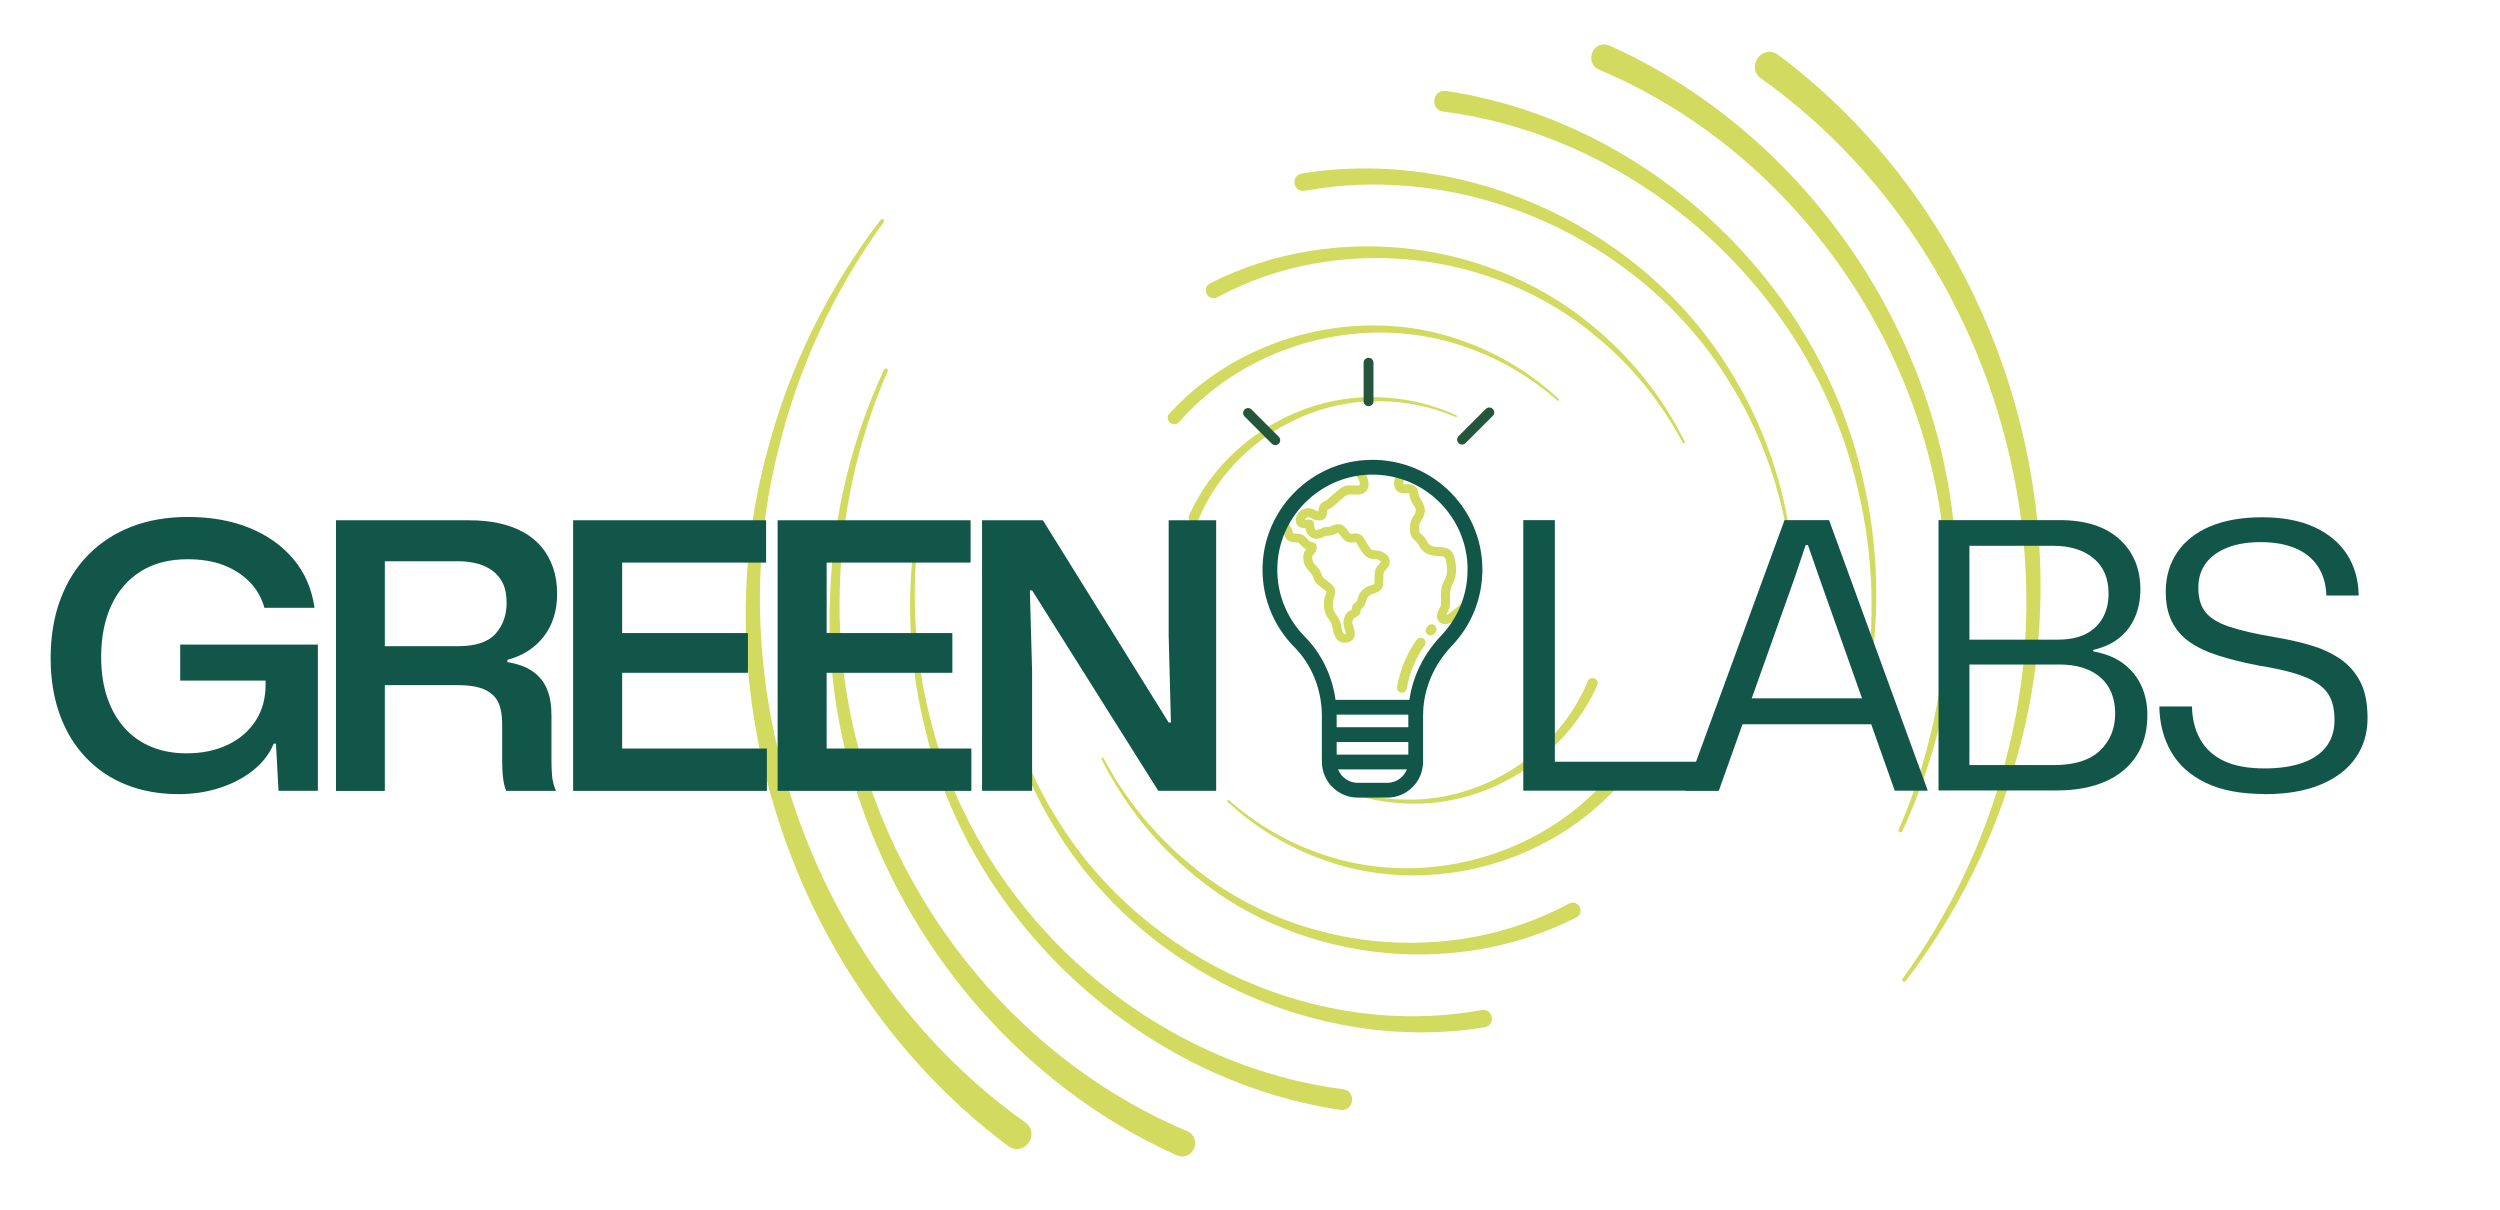
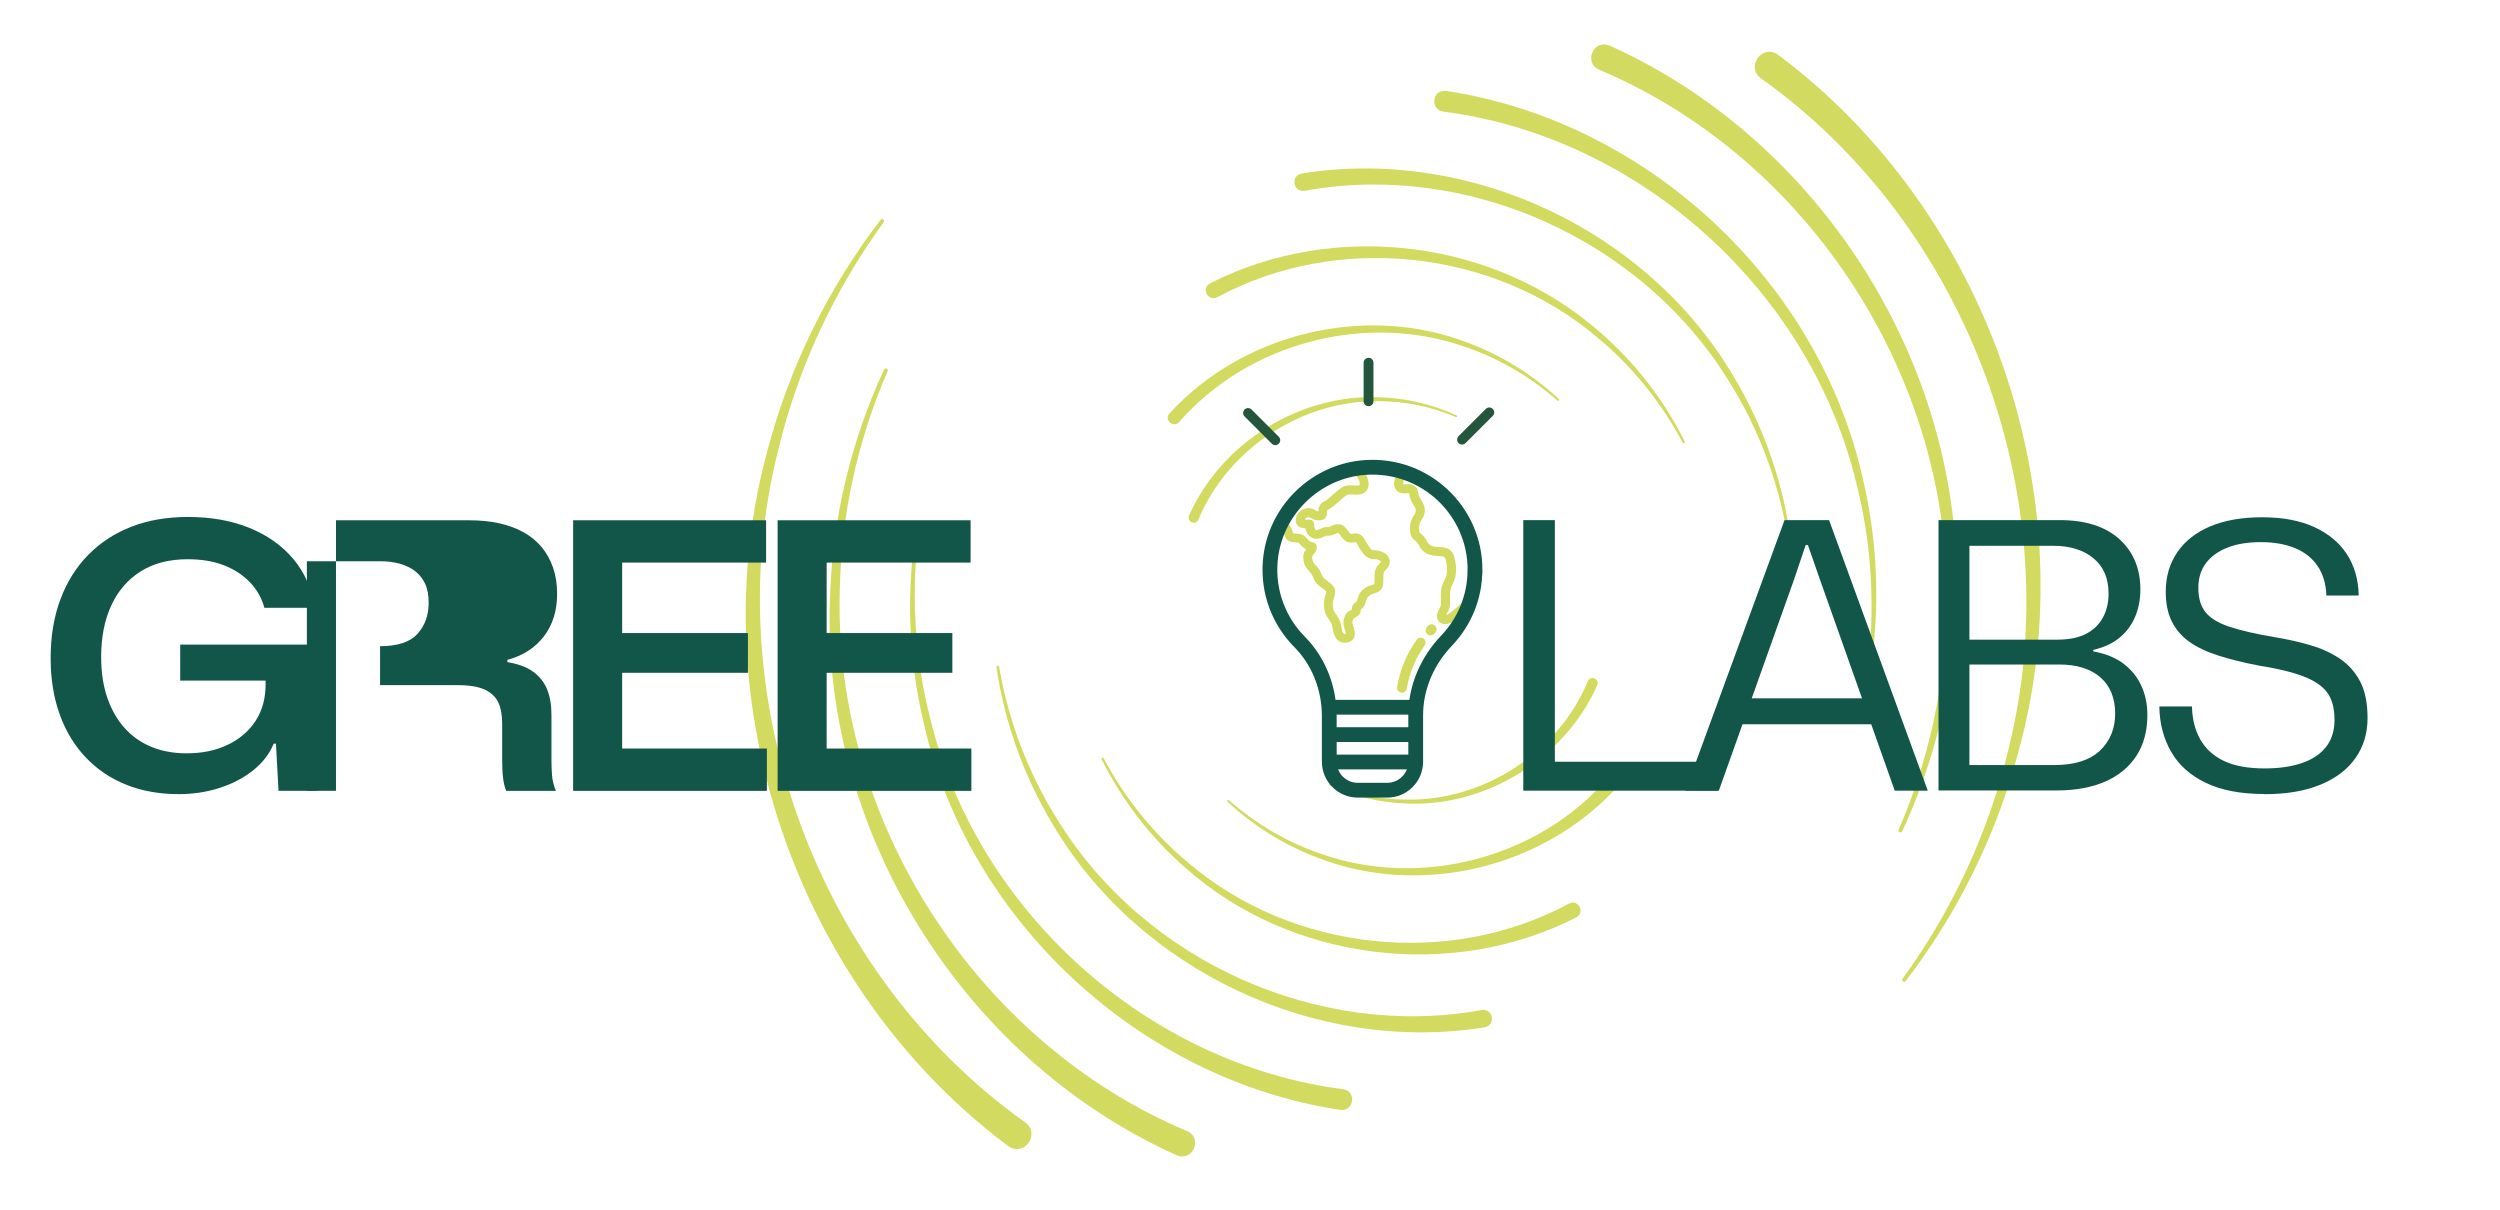
<svg xmlns="http://www.w3.org/2000/svg" id="Calque_1" data-name="Calque 1" viewBox="0 0 389.01 188.28">
  <defs>
    <style>
      .cls-1 {
        stroke-width: .51px;
      }

      .cls-1, .cls-2 {
        stroke: #d2db5f;
      }

      .cls-1, .cls-2, .cls-3, .cls-4 {
        stroke-miterlimit: 10;
      }

      .cls-1, .cls-5 {
        fill: #d2db5f;
      }

      .cls-2, .cls-3 {
        stroke-linecap: round;
        stroke-width: 1.53px;
      }

      .cls-2, .cls-3, .cls-4 {
        fill: none;
      }

      .cls-6 {
        fill: #115649;
      }

      .cls-3 {
        stroke: #23563d;
      }

      .cls-4 {
        stroke: #115649;
        stroke-width: 2.3px;
      }
    </style>
  </defs>
  <g>
    <g>
      <path class="cls-5" d="M276.71,8.55c32.82,24.52,48.27,69.21,37.32,108.6-3.43,12.89-9.45,25.01-17.49,35.5-.1.14-.29.17-.43.06-.13-.1-.16-.29-.06-.42,7.73-10.62,13.37-22.75,16.43-35.52,9.7-38.5-6.08-81.55-38.45-104.56-2.44-1.76.16-5.48,2.67-3.67h0Z" />
      <path class="cls-5" d="M250.49,7.11c33.51,15.05,55.77,51.13,53.88,87.75-.48,11.96-3.38,23.74-8.37,34.49-.07.16-.25.23-.41.15-.15-.07-.22-.25-.15-.4,4.69-10.79,7.26-22.5,7.45-34.27.98-35.57-21.23-70.15-54.03-83.97-2.5-1.07-.94-4.86,1.63-3.75h0Z" />
      <path class="cls-5" d="M225.04,14.15c31.22,4.72,57.91,29.52,64.82,60.29,2.39,10.09,2.72,20.62,1.07,30.8-.02.13-.14.21-.27.19-.12-.02-.21-.14-.19-.26,1.42-10.16.84-20.57-1.73-30.45-7.4-29.78-33.76-53.45-64.19-57.36-2.1-.32-1.69-3.51.49-3.21h0Z" />
      <path class="cls-5" d="M202.57,26.99c26.17-4.19,53.85,8.83,67.23,31.67,4.48,7.46,7.44,15.79,8.71,24.36.02.11-.06.22-.18.24-.11.02-.22-.06-.24-.17-1.46-8.48-4.57-16.66-9.15-23.9-13.51-21.93-40.62-34.13-65.95-29.5-1.76.28-2.25-2.38-.43-2.69h0Z" />
      <path class="cls-5" d="M188.29,44.09c19.48-9.93,44.51-6.8,60.82,7.73,5.41,4.71,9.85,10.49,13.04,16.88.05.09,0,.2-.08.25-.09.04-.2,0-.24-.08-3.32-6.27-7.85-11.87-13.29-16.37-16.17-13.73-40.5-16.31-59.14-6.24-1.41.73-2.56-1.41-1.11-2.16h0Z" />
      <path class="cls-5" d="M181.99,64.32c11.49-12.56,30.6-17.12,46.46-10.97,5.23,1.96,10.04,4.96,14.11,8.74.07.06.07.16,0,.23-.06.06-.16.07-.23.01-4.13-3.65-8.96-6.49-14.14-8.28-15.51-5.56-33.91-.79-44.71,11.63-.89.99-2.42-.35-1.5-1.36h0Z" />
      <path class="cls-5" d="M185.02,80.22c5.08-11.4,17.32-19,29.78-18.4,4.09.15,8.13,1.12,11.84,2.81.07.03.11.12.07.19-.03.07-.12.1-.19.07-3.71-1.58-7.72-2.43-11.73-2.46-12.05-.26-23.7,7.31-28.31,18.43-.42.96-1.88.34-1.45-.64h0Z" />
    </g>
    <g>
      <path class="cls-5" d="M156.85,178.31c-32.82-24.52-48.27-69.21-37.32-108.6,3.43-12.89,9.45-25.01,17.49-35.5.1-.14.29-.17.43-.06.13.1.16.29.06.42-7.73,10.62-13.37,22.75-16.43,35.52-9.7,38.5,6.08,81.55,38.45,104.56,2.44,1.76-.16,5.48-2.67,3.67h0Z" />
      <path class="cls-5" d="M183.07,179.75c-33.51-15.05-55.77-51.13-53.88-87.75.48-11.96,3.38-23.74,8.37-34.49.07-.16.25-.23.41-.15.15.07.22.25.15.4-4.69,10.79-7.26,22.5-7.45,34.27-.98,35.57,21.23,70.15,54.03,83.97,2.5,1.07.94,4.86-1.63,3.75h0Z" />
      <path class="cls-5" d="M208.53,172.7c-31.22-4.72-57.91-29.52-64.82-60.29-2.39-10.09-2.72-20.62-1.07-30.8.02-.13.14-.21.27-.19.12.02.21.14.19.26-1.42,10.16-.84,20.57,1.73,30.45,7.4,29.78,33.76,53.45,64.19,57.36,2.1.32,1.69,3.51-.49,3.21h0Z" />
      <path class="cls-5" d="M230.99,159.86c-26.17,4.19-53.85-8.83-67.23-31.67-4.48-7.46-7.44-15.79-8.71-24.36-.02-.11.06-.22.18-.24.11-.02.22.06.24.17,1.46,8.48,4.57,16.66,9.15,23.9,13.51,21.93,40.62,34.13,65.95,29.5,1.76-.28,2.25,2.38.43,2.69h0Z" />
      <path class="cls-5" d="M245.27,142.76c-19.48,9.93-44.51,6.8-60.82-7.73-5.41-4.71-9.85-10.49-13.04-16.88-.05-.09,0-.2.08-.25.09-.04.2,0,.24.08,3.32,6.27,7.85,11.87,13.29,16.37,16.17,13.73,40.5,16.32,59.14,6.24,1.41-.73,2.56,1.41,1.11,2.16h0Z" />
      <path class="cls-5" d="M251.58,122.53c-11.49,12.56-30.6,17.12-46.46,10.97-5.23-1.96-10.04-4.96-14.11-8.74-.07-.06-.07-.16,0-.23.06-.06.16-.07.23-.01,4.13,3.65,8.96,6.49,14.14,8.28,15.51,5.56,33.91.79,44.71-11.63.89-.99,2.42.35,1.5,1.36h0Z" />
      <path class="cls-5" d="M248.54,106.63c-5.08,11.4-17.32,19-29.78,18.4-4.09-.15-8.13-1.12-11.84-2.81-.07-.03-.11-.12-.07-.19.03-.07.12-.1.19-.07,3.71,1.58,7.72,2.43,11.73,2.46,12.05.26,23.7-7.31,28.31-18.43.42-.96,1.88-.34,1.45.64h0Z" />
    </g>
  </g>
  <g>
    <path class="cls-6" d="M237.03,123.03v-42.1h4.91v38.98l-1.16-1.38h26.53v4.5h-30.28Z" />
    <path class="cls-6" d="M262.26,123.03l15.42-42.1h6.93l15.36,42.1h-5.14l-11.66-32.91-1.85-5.31h-.35l-1.79,5.31-11.72,32.91h-5.2ZM270.57,112.7l.75-4.04h19.58l.75,4.04h-21.08Z" />
    <path class="cls-6" d="M301.64,123.03v-42.1h18.82c4.04,0,7.15.99,9.33,2.97s3.26,4.59,3.26,7.82c0,1.54-.27,2.96-.81,4.24s-1.35,2.38-2.42,3.26c-1.08.89-2.45,1.52-4.1,1.91v.23c1.92.35,3.5.99,4.73,1.93,1.23.95,2.16,2.1,2.77,3.46.62,1.37.92,2.88.92,4.53,0,2.46-.57,4.57-1.7,6.32-1.14,1.75-2.75,3.09-4.85,4.01-2.1.92-4.63,1.39-7.59,1.39h-18.36ZM306.43,119.05h13.17c3.19,0,5.58-.75,7.16-2.25,1.58-1.5,2.37-3.43,2.37-5.78s-.77-4.3-2.31-5.63c-1.54-1.33-3.68-1.99-6.41-1.99h-14.61v-3.87h14.38c1.77,0,3.23-.3,4.39-.89s2.03-1.43,2.63-2.51.9-2.33.9-3.75c0-2.39-.78-4.22-2.34-5.51-1.56-1.29-3.65-1.94-6.26-1.94h-13.05v34.13Z" />
    <path class="cls-6" d="M352.34,123.55c-3.66,0-6.69-.58-9.09-1.73-2.41-1.15-4.21-2.76-5.4-4.82-1.19-2.06-1.81-4.42-1.85-7.07h5.08c.04,1.96.47,3.68,1.3,5.14s2.06,2.58,3.7,3.35c1.64.77,3.74,1.15,6.32,1.15,2.19,0,4.1-.27,5.72-.81s2.88-1.37,3.78-2.48c.9-1.12,1.36-2.54,1.36-4.27,0-1.35-.21-2.47-.63-3.38-.42-.9-1.1-1.66-2.02-2.28-.92-.62-2.13-1.15-3.61-1.59-1.48-.44-3.3-.84-5.46-1.18-2.39-.46-4.5-.98-6.32-1.56-1.83-.58-3.35-1.3-4.56-2.16-1.21-.87-2.13-1.94-2.74-3.21-.62-1.27-.92-2.79-.92-4.56,0-2.35.6-4.4,1.79-6.15,1.19-1.75,2.91-3.1,5.14-4.04s4.93-1.41,8.08-1.41,5.9.51,8.11,1.53c2.21,1.02,3.91,2.44,5.08,4.24,1.17,1.81,1.78,3.95,1.82,6.41h-5.02c-.08-1.85-.54-3.39-1.39-4.62-.85-1.23-2.02-2.16-3.52-2.77-1.5-.62-3.27-.92-5.31-.92s-3.78.29-5.23.87c-1.44.58-2.55,1.39-3.32,2.43-.77,1.04-1.16,2.31-1.16,3.81,0,1.62.38,2.89,1.13,3.81s1.99,1.68,3.72,2.25c1.73.58,4.08,1.12,7.04,1.62,1.89.31,3.7.71,5.43,1.21s3.27,1.19,4.62,2.08c1.35.89,2.42,2.07,3.21,3.55.79,1.48,1.18,3.4,1.18,5.75s-.62,4.41-1.85,6.18c-1.23,1.77-3.04,3.16-5.43,4.16-2.39,1-5.31,1.5-8.78,1.5Z" />
  </g>
  <g>
    <path class="cls-6" d="M27.8,123.57c-3,0-5.73-.49-8.17-1.47-2.45-.98-4.54-2.4-6.29-4.24-1.75-1.85-3.1-4.07-4.04-6.67-.94-2.6-1.42-5.51-1.42-8.75,0-3.43.51-6.5,1.53-9.21,1.02-2.71,2.47-5.02,4.36-6.93,1.89-1.91,4.13-3.36,6.73-4.36,2.6-1,5.51-1.5,8.75-1.5,3.58,0,6.76.57,9.56,1.7,2.79,1.14,5.07,2.75,6.84,4.85,1.77,2.1,2.87,4.63,3.29,7.59h-7.8c-.42-1.54-1.18-2.88-2.28-4.01-1.1-1.13-2.45-2.01-4.07-2.63-1.62-.62-3.48-.92-5.6-.92-2.89,0-5.33.64-7.33,1.91-2,1.27-3.52,3.04-4.56,5.31s-1.56,4.93-1.56,7.97c0,2.39.32,4.5.95,6.35.64,1.85,1.53,3.42,2.69,4.71,1.15,1.29,2.54,2.27,4.16,2.94,1.62.67,3.44,1.01,5.49,1.01,2.43,0,4.56-.44,6.41-1.33,1.85-.88,3.29-2.13,4.33-3.72,1.04-1.6,1.56-3.49,1.56-5.69v-2.14l1.67,1.56h-14.96v-5.6h21.42v22.75h-6.12l-.4-7.33h-.35c-.66,1.58-1.71,2.95-3.18,4.13-1.46,1.17-3.2,2.09-5.2,2.74-2,.65-4.14.98-6.41.98Z" />
-     <path class="cls-6" d="M52.28,123.05v-42.09h20.73c1.69,0,3.24.15,4.65.46,1.4.31,2.67.77,3.78,1.39,1.12.62,2.06,1.39,2.83,2.31.77.92,1.37,1.99,1.79,3.21.42,1.21.63,2.57.63,4.07,0,2.62-.68,4.82-2.05,6.61s-3.26,3.01-5.69,3.67v.35c1.66.27,2.98.76,3.98,1.47,1,.71,1.73,1.63,2.19,2.74s.69,2.46.69,4.04v7.1c0,.73.03,1.49.09,2.28.06.79.26,1.59.61,2.4h-7.74c-.23-.54-.4-1.21-.49-2.02-.1-.81-.14-1.71-.14-2.71v-5.72c0-1.31-.19-2.4-.58-3.26s-1.08-1.54-2.08-2.02c-1-.48-2.44-.72-4.33-.72h-12.01v-6.06h12.13c2.73,0,4.68-.64,5.83-1.93,1.16-1.29,1.73-2.9,1.73-4.82,0-1.19-.18-2.18-.55-2.97-.37-.79-.89-1.44-1.56-1.96-.67-.52-1.47-.9-2.4-1.16-.92-.25-1.94-.38-3.06-.38h-11.38v35.74h-7.62Z" />
+     <path class="cls-6" d="M52.28,123.05v-42.09h20.73c1.69,0,3.24.15,4.65.46,1.4.31,2.67.77,3.78,1.39,1.12.62,2.06,1.39,2.83,2.31.77.92,1.37,1.99,1.79,3.21.42,1.21.63,2.57.63,4.07,0,2.62-.68,4.82-2.05,6.61s-3.26,3.01-5.69,3.67v.35c1.66.27,2.98.76,3.98,1.47,1,.71,1.73,1.63,2.19,2.74s.69,2.46.69,4.04v7.1c0,.73.03,1.49.09,2.28.06.79.26,1.59.61,2.4h-7.74c-.23-.54-.4-1.21-.49-2.02-.1-.81-.14-1.71-.14-2.71v-5.72c0-1.31-.19-2.4-.58-3.26s-1.08-1.54-2.08-2.02c-1-.48-2.44-.72-4.33-.72h-12.01v-6.06c2.73,0,4.68-.64,5.83-1.93,1.16-1.29,1.73-2.9,1.73-4.82,0-1.19-.18-2.18-.55-2.97-.37-.79-.89-1.44-1.56-1.96-.67-.52-1.47-.9-2.4-1.16-.92-.25-1.94-.38-3.06-.38h-11.38v35.74h-7.62Z" />
    <path class="cls-6" d="M89.18,123.05v-42.09h30.03v6.58h-24.02l1.62-1.67v32.28l-1.62-1.67h24.14v6.58h-30.14ZM95.19,104.69v-6.18h21.19v6.18h-21.19Z" />
    <path class="cls-6" d="M121,123.05v-42.09h30.03v6.58h-24.02l1.62-1.67v32.28l-1.62-1.67h24.14v6.58h-30.14ZM127,104.69v-6.18h21.19v6.18h-21.19Z" />
-     <path class="cls-6" d="M152.81,123.05v-42.09h9.47l19.57,31.47h.35l-.35-13.51v-17.96h7.39v42.09h-9.01l-19.63-31.18h-.35l.35,12.59v18.59h-7.79Z" />
  </g>
  <g>
    <path class="cls-1" d="M201.62,100.1l1.31.06c-3.1-2.83-5.06-6.88-5.06-11.38,0-2.39.55-4.7,1.57-6.77.19.21.37.44.49.7.06.12.1.24.13.36.13.41.3.92,1.11,1.03.2.03.36.04.51.05.42.02.54.03.81.36.43.52.71.69,1.18.85-.04.06-.09.13-.16.21-.15.17-.31.37-.39.63-.18.56,0,1.34.19,1.72.16.33.4.6.64.86.1.12.2.22.29.33.17.21.24.4.34.64.05.12.11.26.18.42.23.49.69.81,1.09,1.1.35.25.68.49.76.75.04.16-.05.44-.13.68-.06.18-.12.36-.15.53-.09.52-.08,1.1,0,1.63.1.58.39,1,.66,1.38.17.24.33.47.44.74.07.16.12.42.17.69.16.83.4,2.08,1.66,2.08.07,0,.15,0,.23-.01.41-.05.72-.22.9-.5.34-.53.1-1.22-.08-1.78-.04-.13-.09-.25-.11-.35-.07-.28.02-.69.21-.99.07-.1.17-.16.35-.25.18-.1.41-.22.58-.45.15-.2.15-.44.15-.62,0-.04,0-.1,0-.13,0,0,.01,0,.02,0,.07-.03.18-.08.29-.2.34-.36.44-.69.53-1.01.04-.13.07-.26.13-.4.14-.37.49-.62.75-.77.11-.06.29-.12.47-.17.33-.1.66-.21.9-.42.43-.39.43-1.03.42-1.65,0-.51,0-1.05.23-1.32.06-.07.12-.13.18-.2.31-.32.82-.86.5-1.61-.21-.49-.93-.88-1.37-.97-.22-.05-.42-.06-.6-.06-.32-.02-.5-.03-.69-.18-.18-.14-.36-.41-.52-.65-.06-.09-.12-.17-.17-.25-.07-.1-.15-.25-.24-.41-.18-.34-.38-.72-.69-.94-.2-.14-.43-.21-.7-.21-.15,0-.28.02-.41.04-.16.02-.3.04-.41.02-.19-.04-.37-.29-.55-.55-.29-.42-.66-.94-1.35-.94-.14,0-.28.02-.42.06-.2.06-.36.13-.5.2-.22.1-.37.17-.66.17h0c-.5,0-.78.13-1.05.26-.13.06-.25.12-.41.17-.3.09-.52.07-.67-.1-.19-.2-.3-.59-.27-1.01,0-.11-.03-.23-.11-.31-.08-.09-.19-.14-.3-.14-.09,0-.18,0-.27,0h-.22c-.4,0-.52-.04-.55-.06,0,0-.02-.05,0-.2.08-.36.45-.65.84-.65.18,0,.31.07.53.19.21.11.46.26.81.3.12.02.23.02.32.02.87,0,.93-.65.96-1,.01-.11.02-.23.05-.35.04-.21.09-.23.34-.36.12-.06.26-.13.42-.24.34-.23.66-.52.96-.79.19-.18.38-.34.56-.49.1-.08.19-.16.29-.24.34-.29.58-.51.99-.56.14-.02.41,0,.67,0,.18,0,.37.02.55.02.35,0,.8-.03,1.12-.27.52-.39.66-1.07.38-1.89-.12-.37-.36-.8-.65-1.16,1.93-.2,3.89-.04,5.75.46-.22.29-.38.65-.45,1-.15.75.12,1.34.72,1.58.16.06.33.09.54.09.13,0,.25-.01.37-.02.19-.02.37-.03.47,0,.16.05.18.06.24.44.02.11.04.22.06.34.1.44.33.8.52,1.11.22.35.4.65.42,1.01.01.37-.15.62-.36.97-.08.13-.16.26-.24.41-.29.53-.29.98-.29,1.52v.06c0,.57,0,.99.6,1.49.42.35.52.48.81,1.01.66,1.21,1.72,1.35,2.75,1.4,1.12.05,1.28.18,1.47,1.19.14.73.27,1.81-.19,2.7-.48.94-.65,1.47-.65,2.56,0,.16,0,.32.01.49.01.32.02.62,0,.9-.03.26-.14.48-.27.74-.07.13-.13.26-.2.4-.26.6-.14.98,0,1.19.18.27.49.42.87.42.36,0,.76-.13,1.11-.37.64-.43,1.31-.97,1.94-1.55-.82,1.87-2.01,3.55-3.47,4.95l1.2.03c2.74-2.92,4.43-6.82,4.43-11.11,0-.33,0-.67-.03-1-.1-3.2-1.17-7.77-5.73-11.4-1.52-1.29-3.24-2.29-5.12-2.97-.09-.04-.18-.07-.27-.11-.07-.03-.14-.05-.21-.05-1.67-.55-3.42-.82-5.19-.82-.96,0-1.93.08-2.87.25-1.69.25-3.33.81-4.87,1.65-5.43,2.85-8.8,8.39-8.8,14.46,0,4.39,1.76,8.38,4.62,11.32ZM218.08,75.09c.06-.48.39-.91.54-.98.1.03.19.07.29.1,1.87.79,3.51,1.74,4.88,2.83,3.23,2.76,5.15,6.58,5.41,10.78.08,2.69-.54,4.75-.66,5.12-.41.54-.74.93-1.12,1.28-.63.58-1.29,1.12-1.91,1.54-.21.14-.44.22-.62.22-.1,0-.14-.02-.14-.03-.01-.01-.03-.13.07-.38.05-.12.11-.23.17-.35.15-.29.32-.62.37-1.05.03-.34.02-.68.01-1.02,0-.15,0-.31,0-.46,0-.93.13-1.34.55-2.18.57-1.13.42-2.39.26-3.25-.29-1.55-.94-1.84-2.29-1.89-1.02-.04-1.62-.2-2.02-.94-.33-.61-.51-.84-1.01-1.26-.29-.24-.29-.32-.29-.83v-.08c0-.47,0-.75.18-1.09.07-.13.14-.25.22-.36.25-.41.51-.83.49-1.46-.02-.58-.3-1.03-.54-1.43-.18-.29-.34-.56-.42-.86-.02-.1-.04-.19-.05-.28-.06-.39-.15-.93-.86-1.14-.13-.04-.26-.05-.42-.05-.13,0-.26.01-.38.02-.21.02-.4.03-.49-.01-.07-.03-.26-.11-.21-.51ZM206.22,75.07c1.44-.75,2.98-1.28,4.59-1.56.2.05.81.69.99,1.44.06.26.09.6-.13.76-.05.04-.19.1-.6.1-.17,0-.34,0-.51-.02-.32-.02-.62-.03-.83,0-.67.09-1.06.43-1.45.77-.08.07-.17.15-.26.22-.21.17-.41.35-.6.52-.3.27-.58.52-.87.72-.11.08-.22.13-.32.19-.31.16-.66.34-.79.95-.04.17-.05.32-.06.45,0,.07-.02.16-.03.22-.05,0-.16,0-.28-.01-.18-.02-.32-.1-.5-.2-.24-.13-.54-.3-.96-.3-.81,0-1.54.57-1.7,1.34-.08.38-.02.68.17.91.32.38.87.38,1.23.38h.04c.05.49.22.91.5,1.2.39.41.95.53,1.58.33.22-.07.38-.14.52-.21.23-.11.38-.17.69-.17.47,0,.76-.13,1.02-.25.12-.06.24-.11.38-.15.33-.1.47.06.81.54.25.36.56.81,1.11.91.23.04.49.01.7-.02.1-.02.2-.03.28-.03.09,0,.14.02.19.05.14.1.3.4.42.64.09.18.19.36.3.51.05.07.1.15.16.23.2.29.42.62.71.85.42.33.85.35,1.19.37.16,0,.3.01.45.05.28.06.69.33.75.47.09.2,0,.33-.33.68-.08.08-.15.16-.22.24-.43.52-.43,1.24-.43,1.88,0,.39,0,.88-.14,1.01-.09.08-.36.17-.57.23-.23.07-.46.14-.65.25-.55.32-.94.73-1.12,1.21-.07.18-.12.34-.16.48-.08.28-.13.44-.31.64-.01,0-.02.01-.04.02-.1.04-.27.13-.41.36-.11.19-.12.39-.12.56,0,.04,0,.1,0,.14-.06.06-.16.11-.27.17-.22.11-.48.25-.68.55-.24.38-.48,1.04-.32,1.66.03.13.08.26.13.41.1.3.29.86.17,1.04-.04.07-.18.09-.26.1-.04,0-.08,0-.12,0h0c-.46,0-.62-.41-.8-1.38-.06-.31-.12-.61-.22-.85-.15-.35-.34-.64-.54-.91-.24-.34-.45-.64-.51-1.02-.07-.44-.07-.92,0-1.35.02-.11.07-.25.12-.4.12-.37.26-.78.15-1.19-.16-.55-.63-.89-1.09-1.22-.35-.25-.67-.48-.81-.77-.06-.13-.11-.25-.16-.37-.11-.27-.22-.54-.46-.85-.1-.13-.22-.26-.33-.38-.2-.23-.4-.44-.51-.66-.13-.27-.23-.82-.14-1.09.03-.1.13-.22.23-.34.22-.26.52-.62.43-1.13-.03-.16-.15-.29-.31-.34-.6-.18-.75-.22-1.13-.68-.51-.62-.96-.65-1.44-.68-.14,0-.28-.02-.44-.04-.26-.04-.28-.08-.4-.44-.04-.14-.09-.29-.17-.46-.21-.45-.53-.82-.84-1.13.58-.96,2.69-4.14,6.33-6.14Z" />
    <path class="cls-4" d="M229.52,88.66c0-9.19-7.76-16.56-17.09-15.92-7.78.54-14.12,6.78-14.77,14.56-.41,4.91,1.42,9.41,4.57,12.59,3.02,3.05,4.61,7.25,4.61,11.55v7.09c0,2.44,1.99,4.43,4.43,4.43h4.59c2.44,0,4.43-1.99,4.43-4.43v-7.23c0-4.36,1.8-8.47,4.81-11.62,2.73-2.86,4.41-6.74,4.41-11.01Z" />
    <path class="cls-2" d="M222.6,98.1c.06-.07.12-.13.17-.2" />
    <line class="cls-4" x1="206.7" y1="118.57" x2="220.39" y2="118.57" />
    <line class="cls-4" x1="206.7" y1="114.31" x2="220.39" y2="114.31" />
    <line class="cls-4" x1="206.7" y1="110.05" x2="220.39" y2="110.05" />
    <path class="cls-2" d="M218.15,107.03c.41-2.53,1.42-4.93,2.91-7.04" />
  </g>
  <g>
    <line class="cls-3" x1="231.74" y1="64.17" x2="227.5" y2="68.41" />
    <line class="cls-3" x1="212.95" y1="56.44" x2="212.95" y2="62.44" />
    <line class="cls-3" x1="194.2" y1="64.26" x2="198.44" y2="68.5" />
  </g>
</svg>